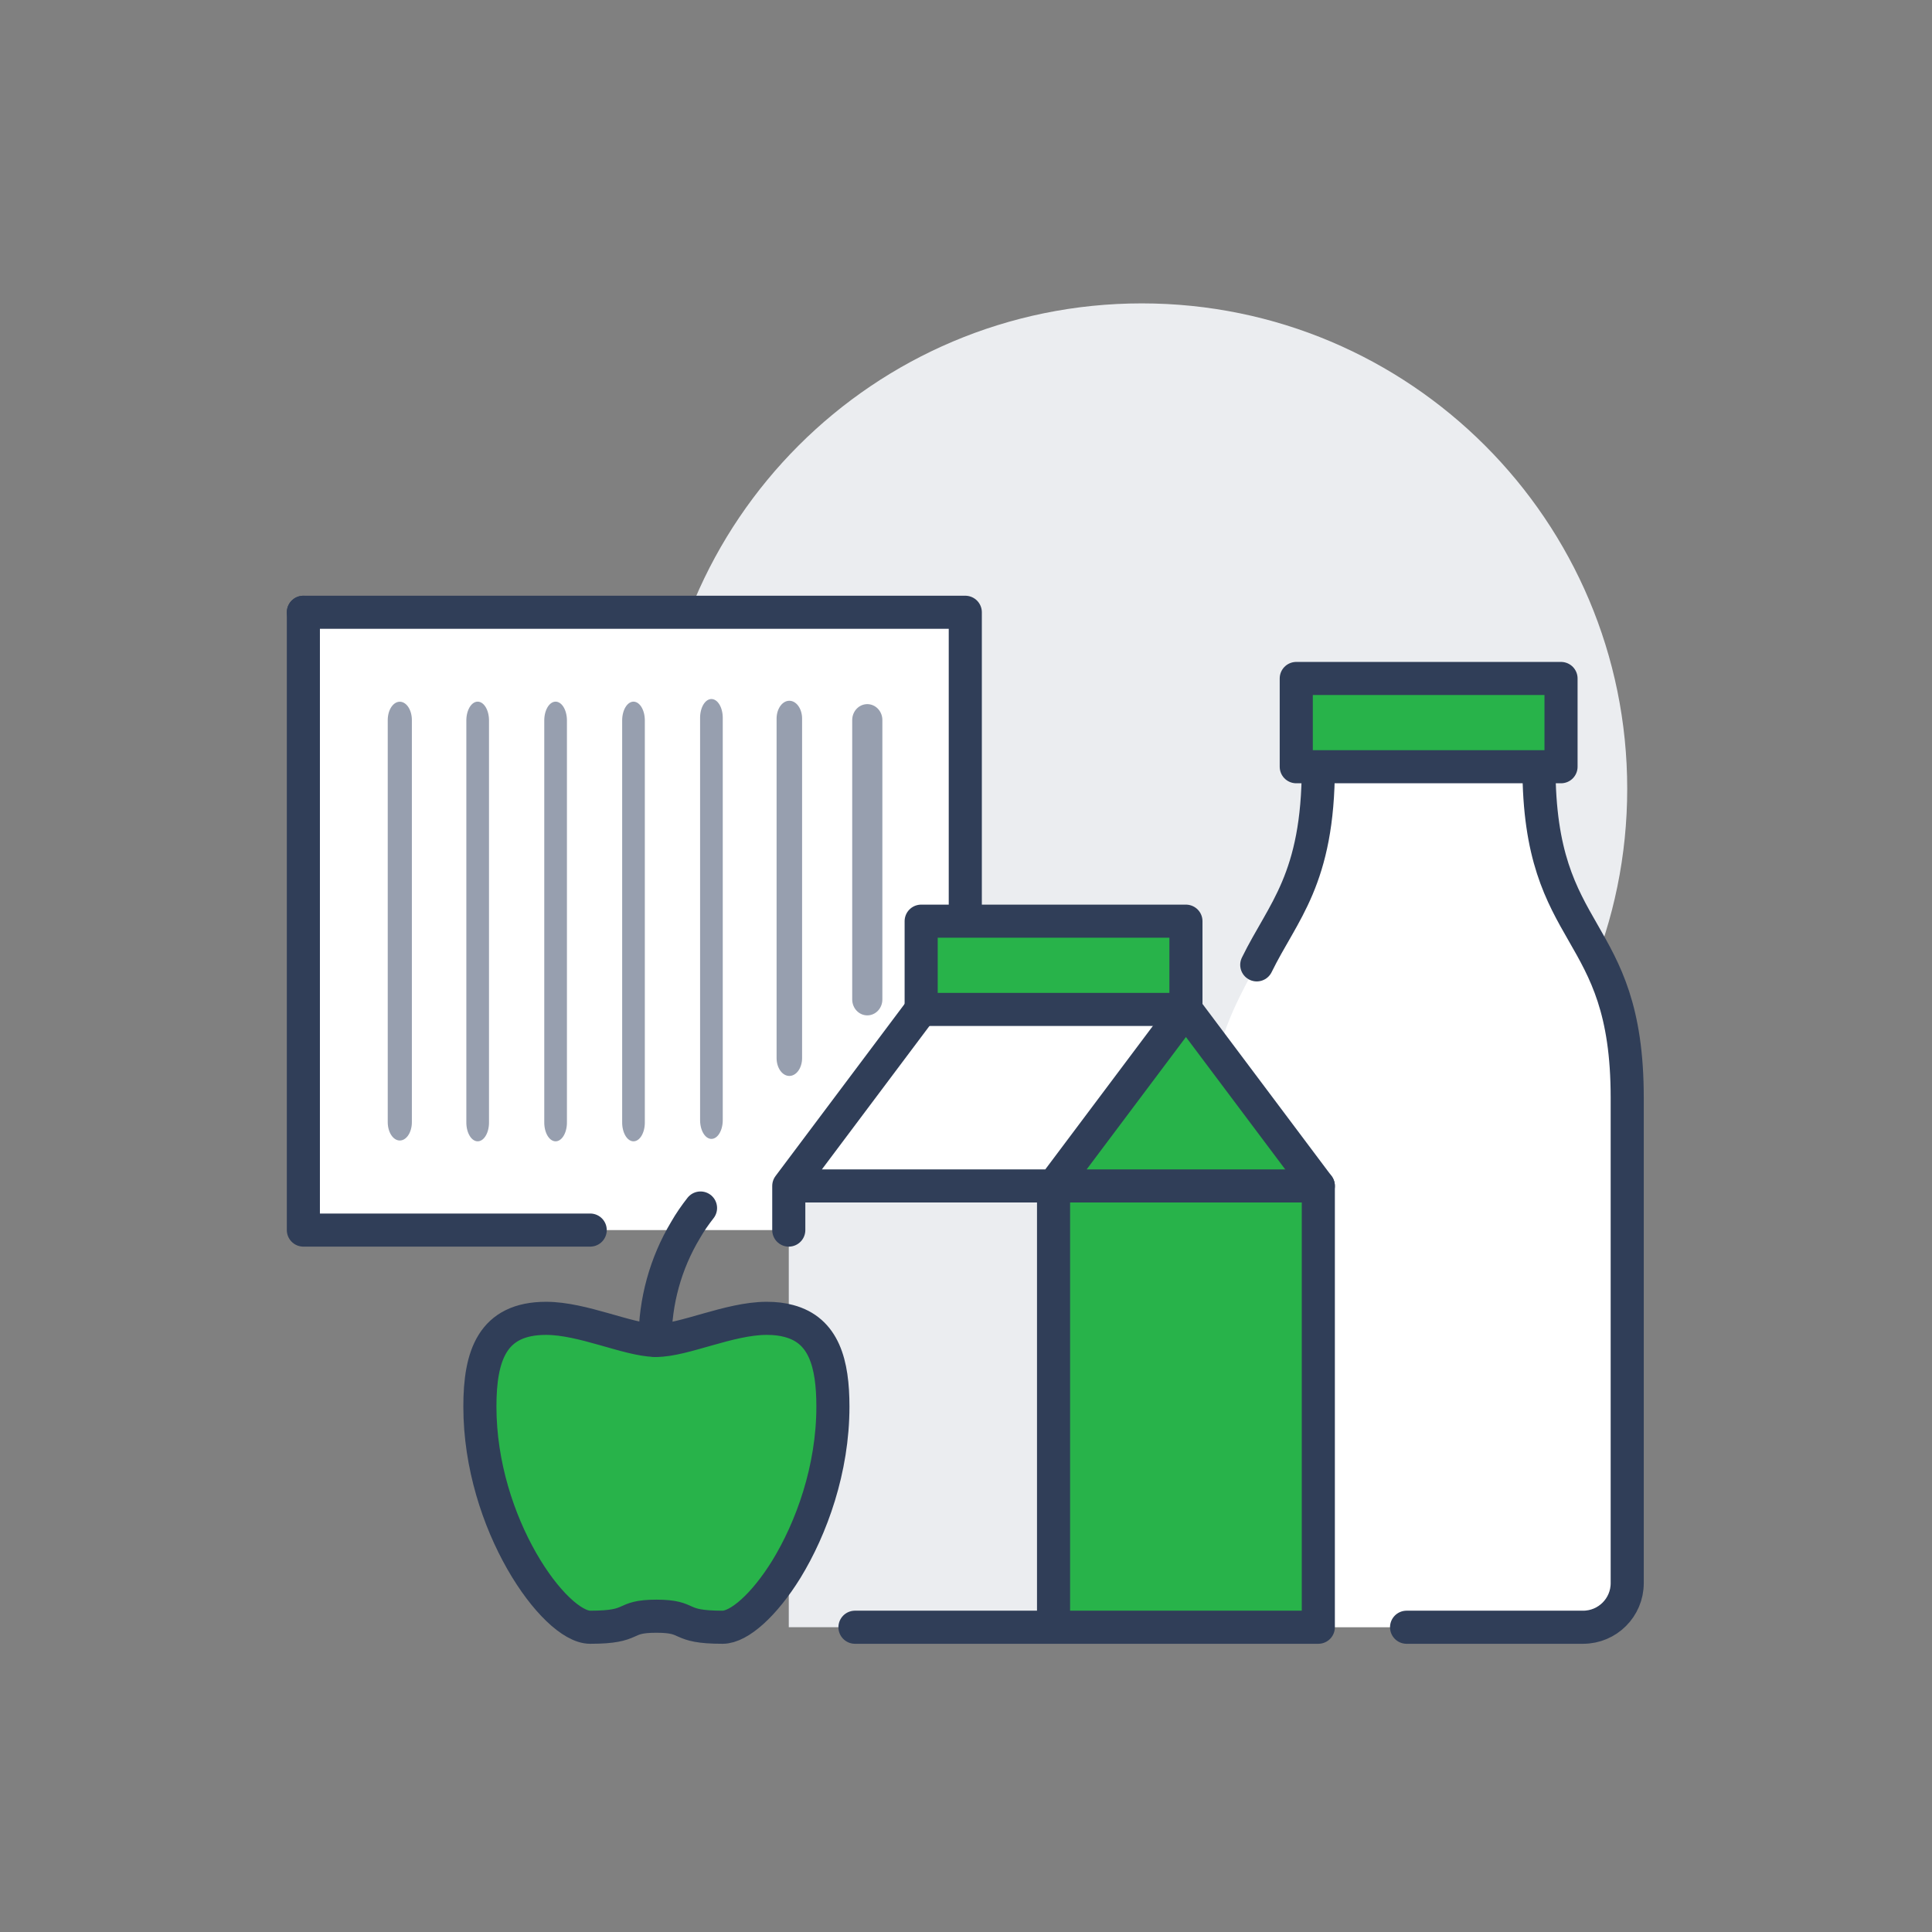
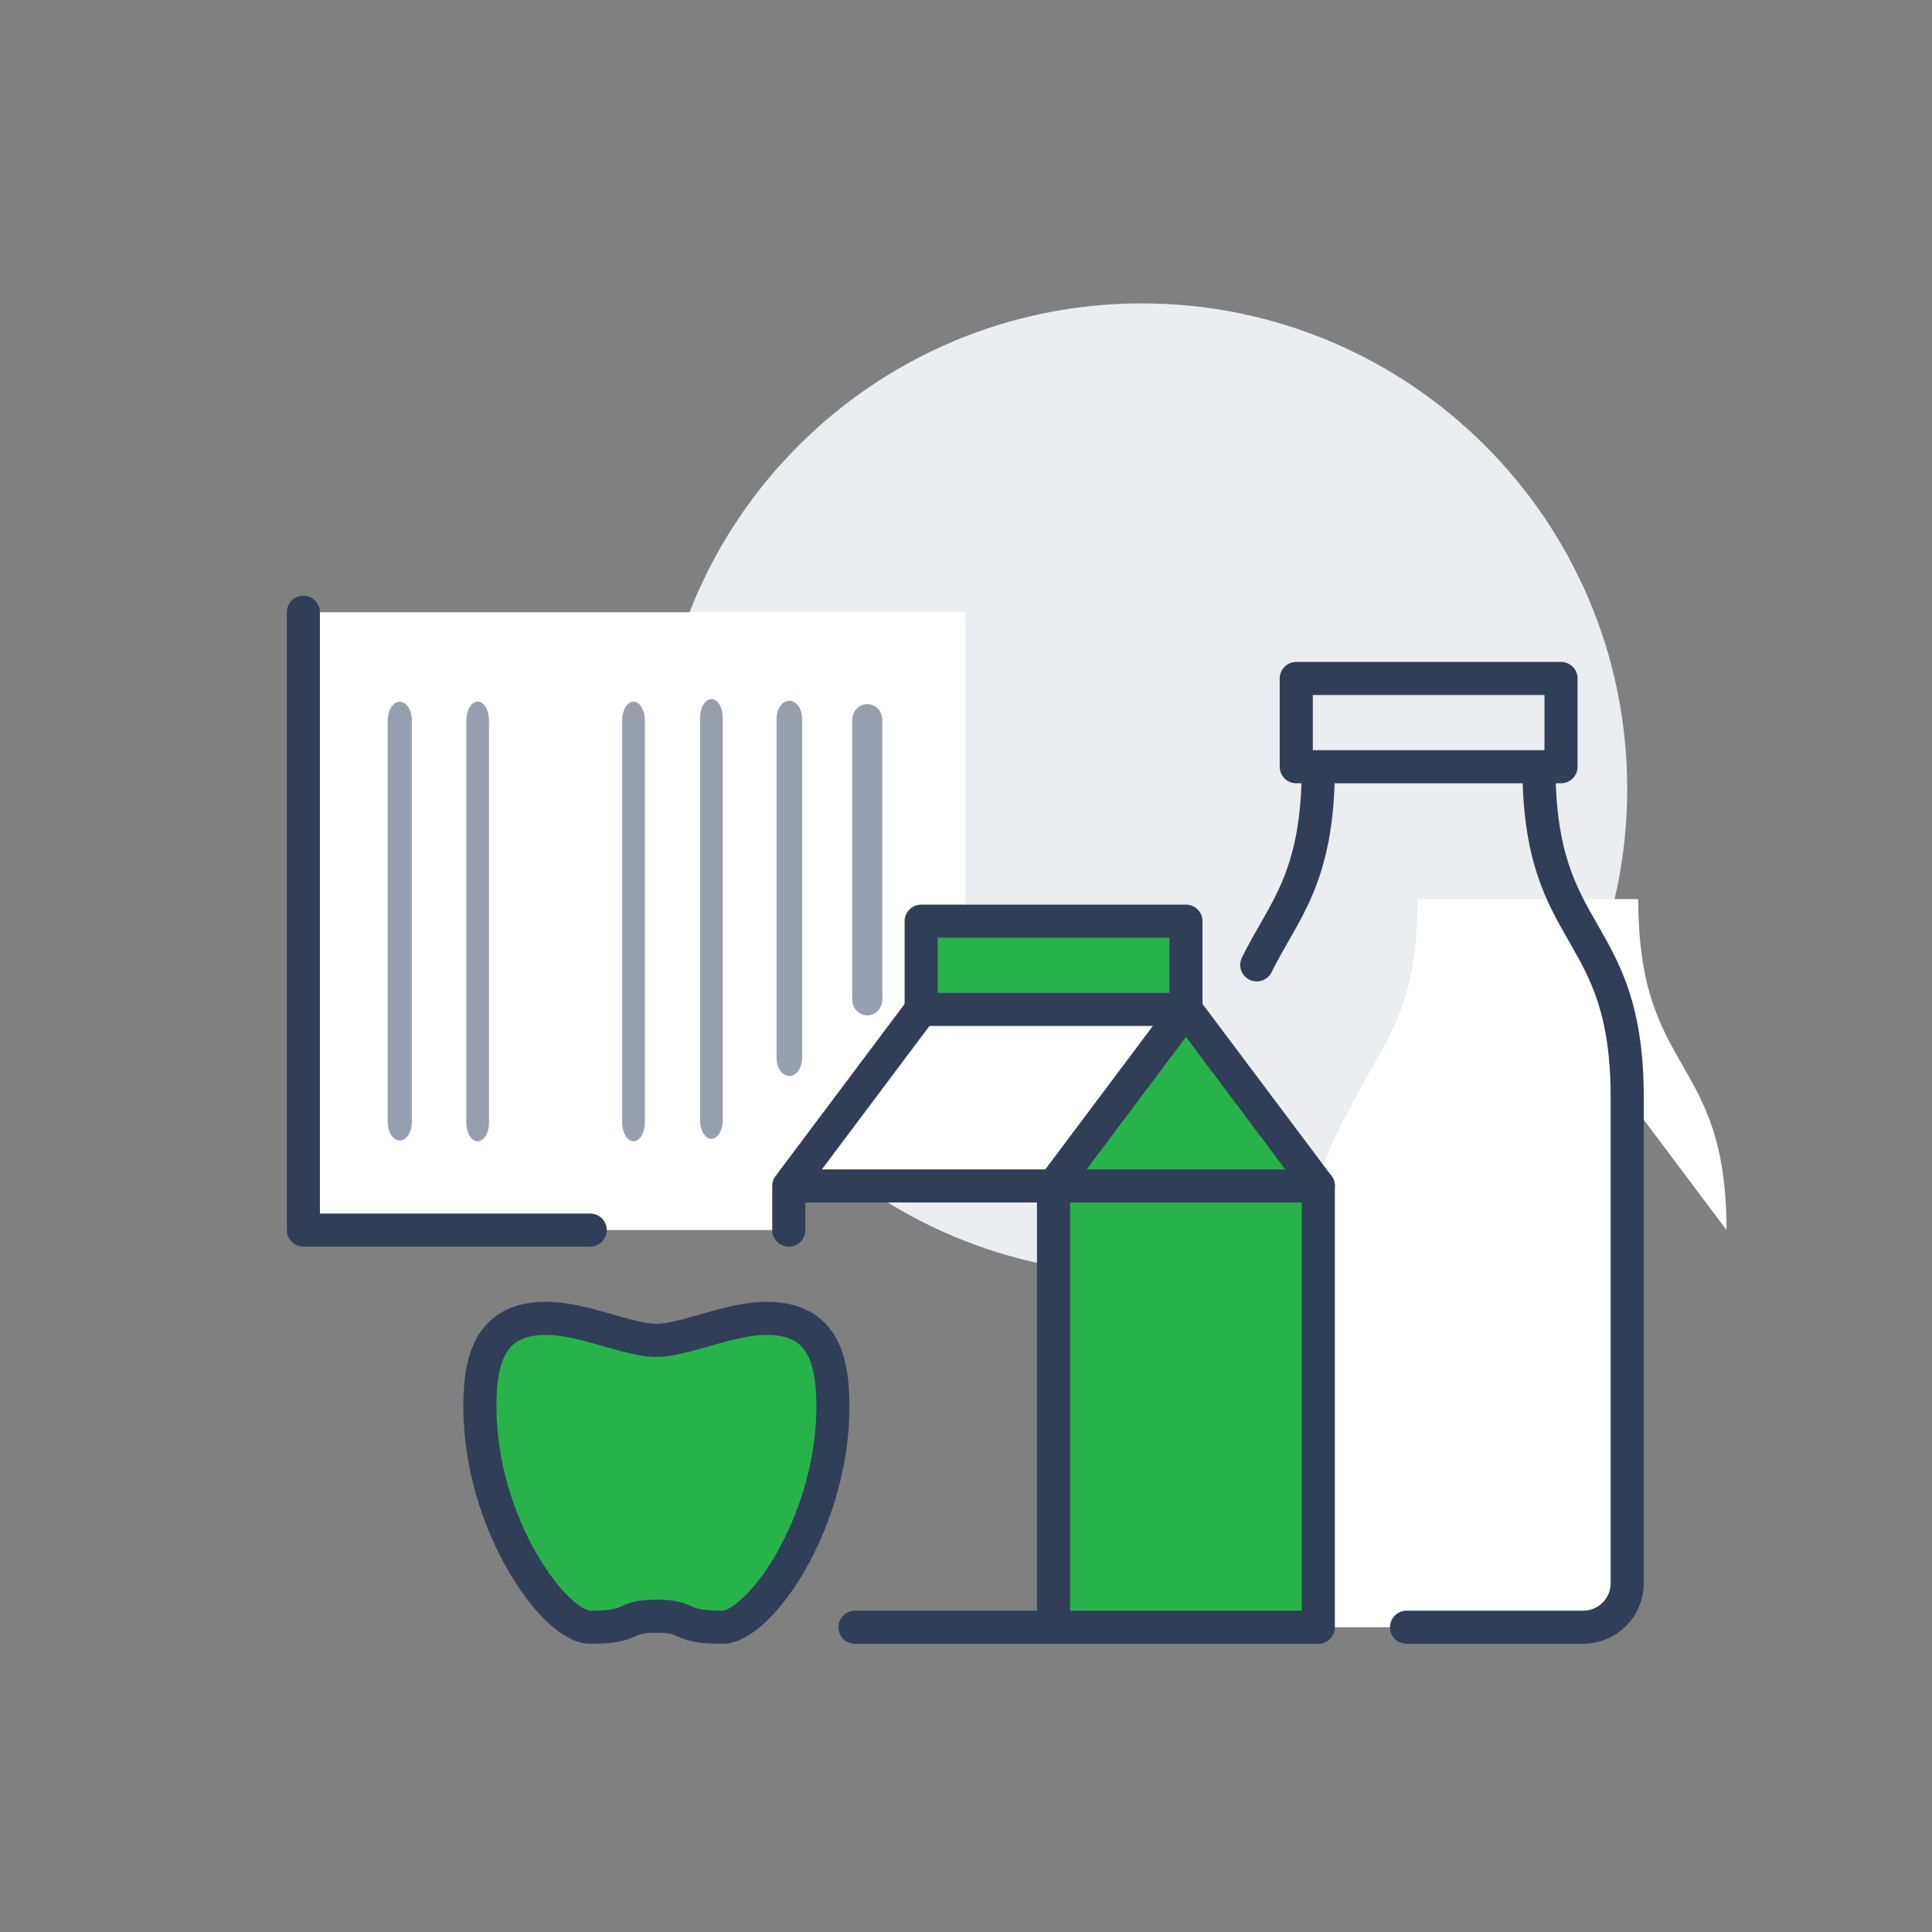
<svg xmlns="http://www.w3.org/2000/svg" viewBox="0 0 934 934" fill-rule="evenodd" clip-rule="evenodd" stroke-linecap="round" stroke-linejoin="round" stroke-miterlimit="2">
  <rect x="0" y="0" width="934" height="934" fill="#808080" stroke="none" />
  <path d="M786.657 381.333c0-129.6-105.066-234.666-234.666-234.666S317.325 251.733 317.325 381.333s105.067 234.666 234.666 234.666c129.6 0 234.666-105.067 234.666-234.666z" fill="#ebedf0" fill-rule="nonzero" />
-   <path d="M786.657 530.666v234.666c0 11.84-9.6 21.333-21.333 21.333h-128V573.332l-48-64c2.667-16.853 18.24-42.88 18.24-42.88 12.6-25.813 29.76-41.173 29.76-95.786h106.667c0 85.973 42.666 74.667 42.666 160z" fill="#fff" fill-rule="nonzero" />
-   <path d="M509.325 573.332v213.333h-128v-27.307l-1.16-.746c12.133-19.84 22.493-48.32 22.493-78.613 0-20.8-4.266-36.907-21.333-41.387v-65.28h128z" fill="#ebedf0" fill-rule="nonzero" />
+   <path d="M786.657 530.666v234.666c0 11.84-9.6 21.333-21.333 21.333h-128V573.332c2.667-16.853 18.24-42.88 18.24-42.88 12.6-25.813 29.76-41.173 29.76-95.786h106.667c0 85.973 42.666 74.667 42.666 160z" fill="#fff" fill-rule="nonzero" />
  <path d="M466.667 296v149.333h-21.334V488l-64 85.333v21.334H146.667V296h320z" fill="#fff" fill-rule="nonzero" />
  <path d="M573.325 488l64 85.332h-128l64-85.333z" fill="#28b34a" fill-rule="nonzero" />
-   <path d="M146.672 295.997h319.986v255.999" fill="none" stroke="#303e58" stroke-width="16" />
  <path fill="#28b34a" fill-rule="nonzero" d="M445.325 445.333h128v42.666h-128zm-128.64 202.666h.64c13.334 0 35.307-10.667 53.333-10.667 4.054 0 7.574.427 10.667 1.28 17.067 4.48 21.333 20.587 21.333 41.387 0 30.293-10.36 58.773-22.493 78.613-10.667 17.28-22.84 28.053-30.84 28.053-22.613 0-14.72-5.333-32-5.333s-9.386 5.333-32 5.333c-17.28 0-53.333-50.027-53.333-106.666 0-24.64 5.973-42.667 32-42.667 17.707 0 39.36 10.36 52.693 10.667z" />
  <path d="M573.325 488l-64 85.332h-128l64-85.333h128z" fill="#fff" fill-rule="nonzero" />
  <path fill="#28b34a" d="M509.325 573.332h128v213.333h-128z" />
-   <path fill="#28b34a" fill-rule="nonzero" d="M626.658 328h128v42.666h-128z" />
  <path d="M285.325 594.665H146.66V296" fill="none" stroke="#303e58" stroke-width="16" />
  <path d="M1404 1150h96" fill="none" stroke="#979faf" stroke-width="8.75" transform="matrix(0 -2.025 1.333 0 -1339.67 3385.6)" />
  <path d="M1404 1150h96" fill="none" stroke="#979faf" stroke-width="10.94" transform="matrix(0 -1.407 1.333 0 -1113.67 2458.6)" />
  <path d="M1404 1222h88" fill="none" stroke="#979faf" stroke-width="8.22" transform="matrix(0 -2.209 1.333 0 -1398 3644.11)" />
-   <path d="M1404 1222h88" fill="none" stroke="#979faf" stroke-width="8.22" transform="matrix(0 -2.209 1.333 0 -1360.33 3644.11)" />
  <path d="M1404 1222h88" fill="none" stroke="#979faf" stroke-width="8.22" transform="matrix(0 -2.209 1.333 0 -1322.67 3644.11)" />
  <path d="M1404 1222h88" fill="none" stroke="#979faf" stroke-width="8.22" transform="matrix(0 -2.21 1.333 0 -1285 3644.34)" />
  <path d="M1404 1222h88" fill="none" stroke="#979faf" stroke-width="9.25" transform="matrix(0 -1.865 1.333 0 -1247.33 3129.98)" />
  <path fill="none" stroke="#303e58" stroke-width="16" d="M626.658 328h128v42.666h-128zm10.666 42.666c0 54.613-17.16 69.973-29.76 95.786m136.426-95.786c0 85.973 42.667 74.667 42.667 160v234.666c0 11.84-9.6 21.333-21.333 21.333h-85.333M445.325 445.333h128v42.666h-128zm128 42.667l64 85.332v213.333h-224" />
  <path d="M509.325 786.665V573.332l64-85.333m-128 .001l-64 85.332v21.334m0-21.334h256m-320.64 74.667h.64c13.334 0 35.307-10.667 53.333-10.667 4.054 0 7.574.427 10.667 1.28 17.067 4.48 21.333 20.587 21.333 41.387 0 30.293-10.36 58.773-22.493 78.613-10.667 17.28-22.84 28.053-30.84 28.053-22.613 0-14.72-5.333-32-5.333s-9.386 5.333-32 5.333c-17.28 0-53.333-50.027-53.333-106.666 0-24.64 5.973-42.667 32-42.667 17.707 0 39.36 10.36 52.693 10.667z" fill="none" stroke="#303e58" stroke-width="16" />
-   <path d="M316.685 647.999c0-18.88 5.12-37.334 14.72-53.334 2.134-3.733 4.587-7.253 7.254-10.666" fill="none" stroke="#303e58" stroke-width="16" />
</svg>